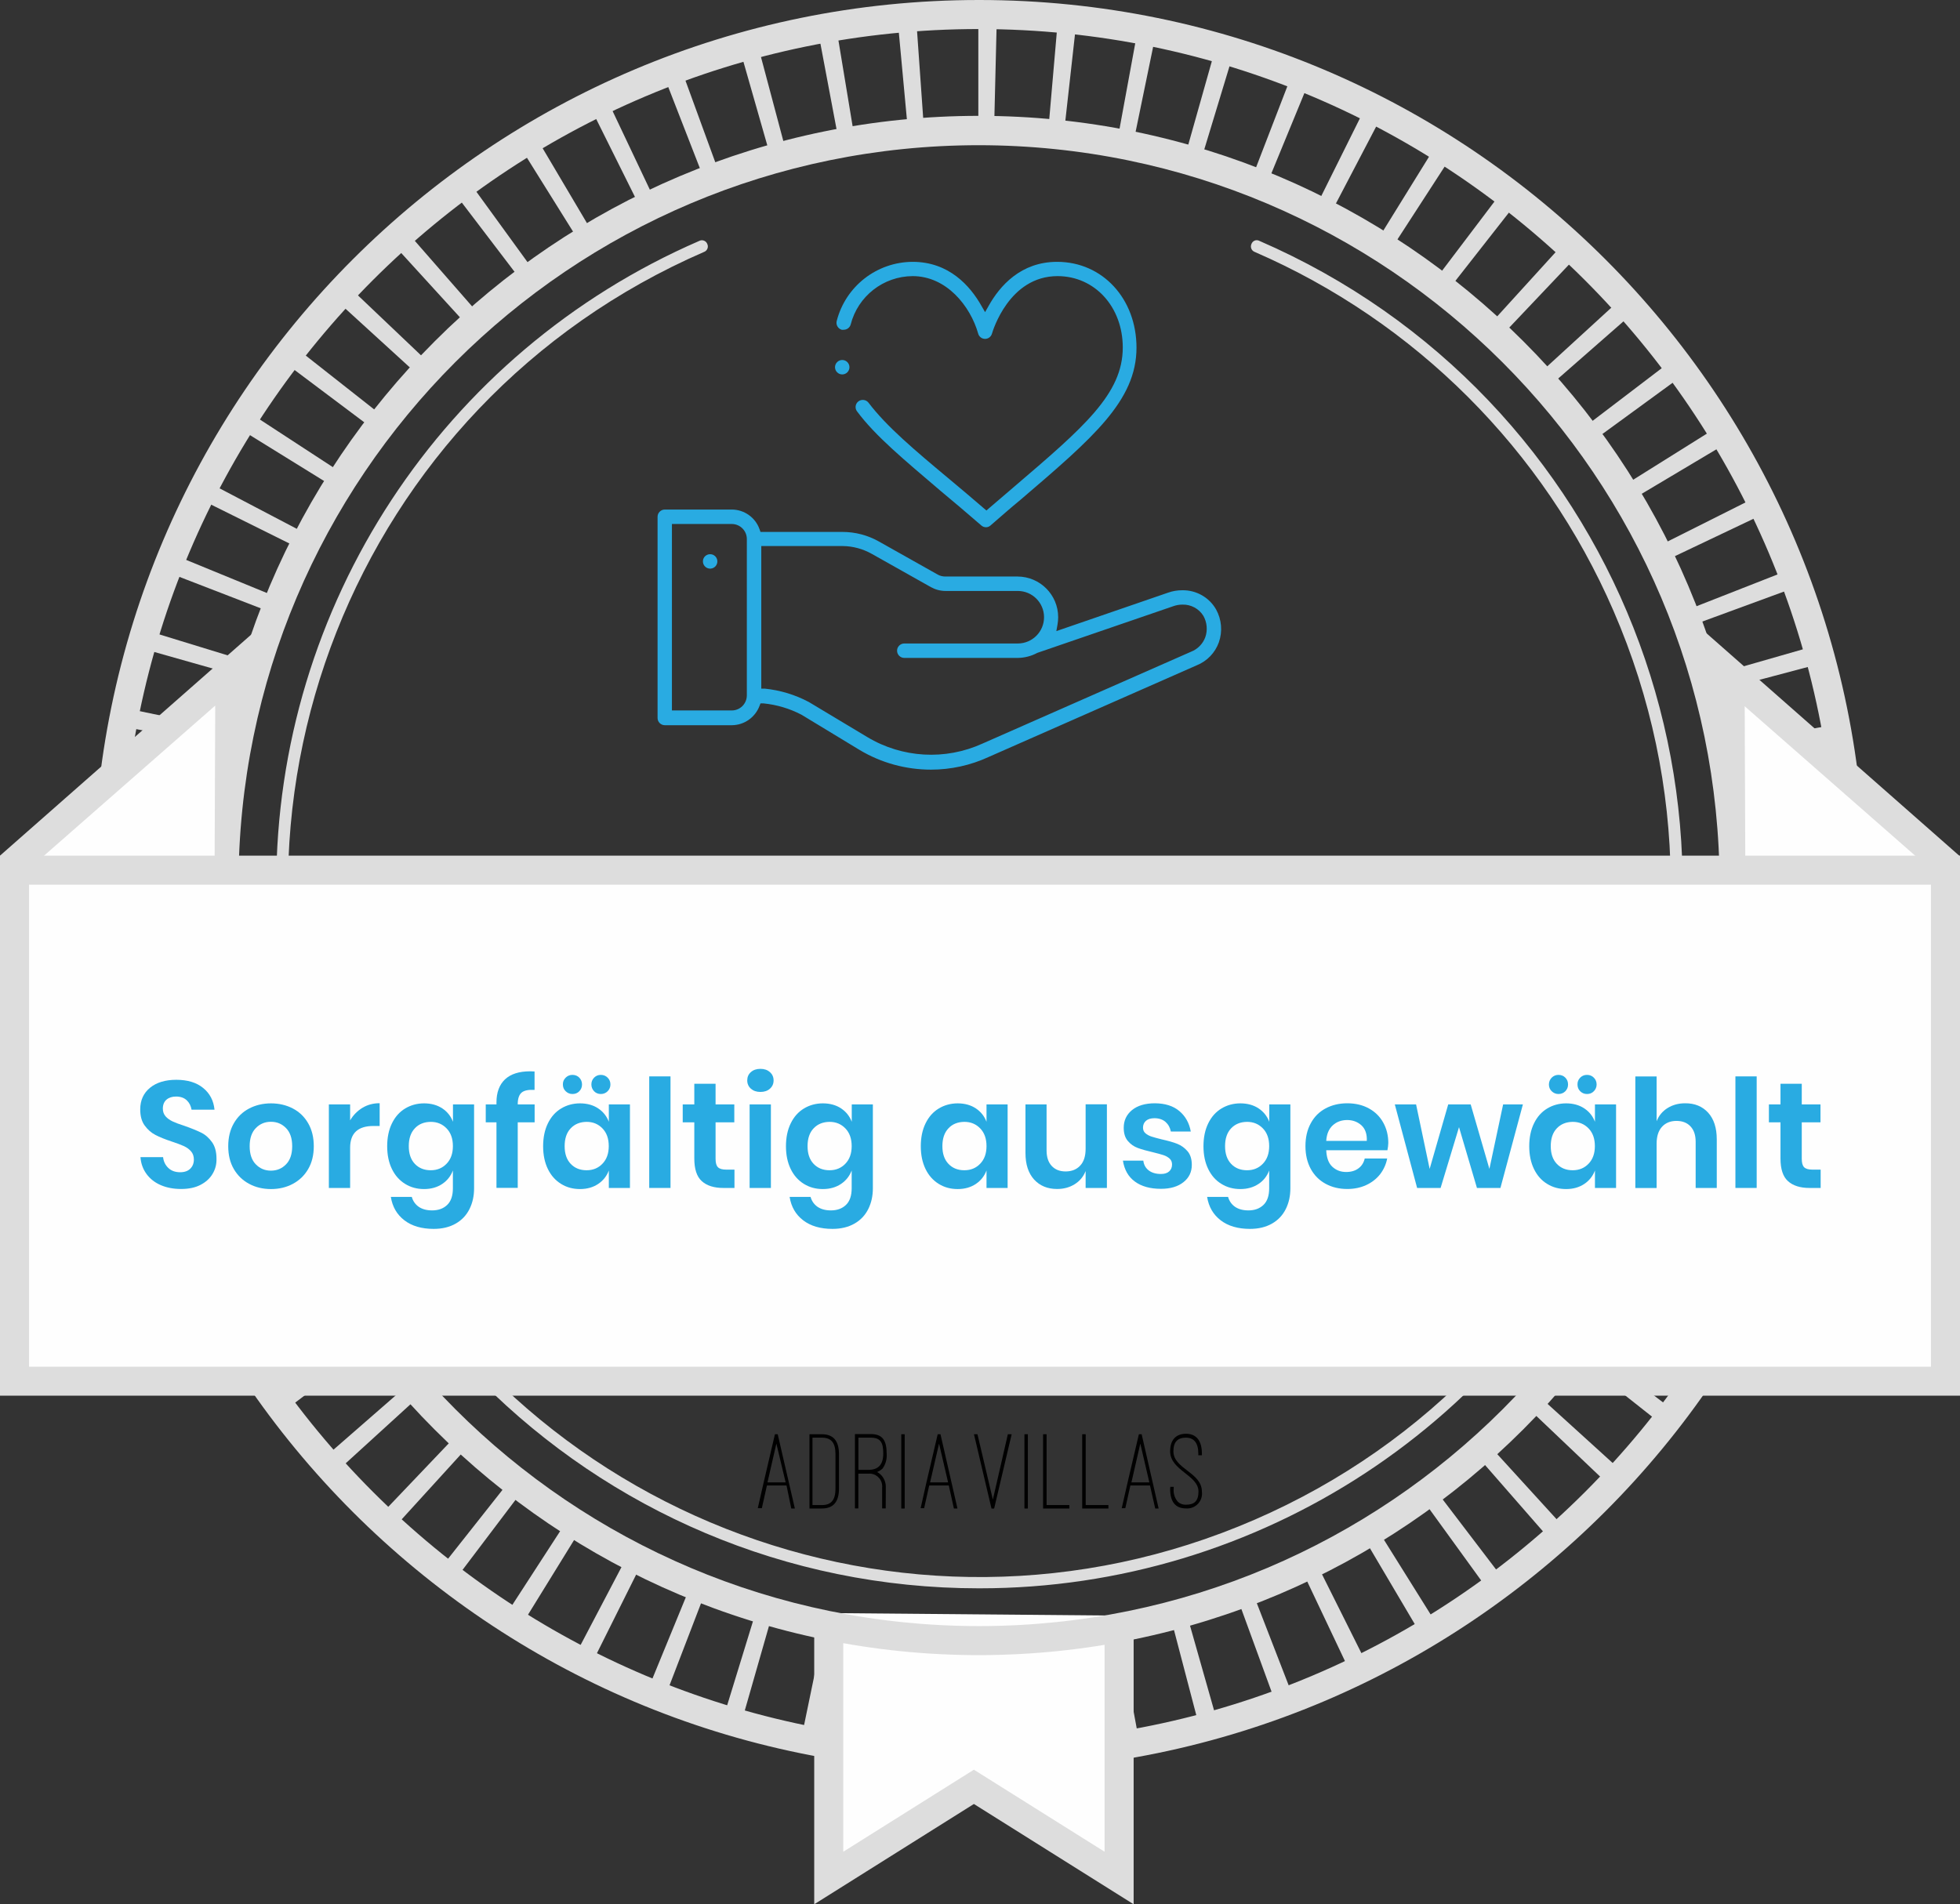
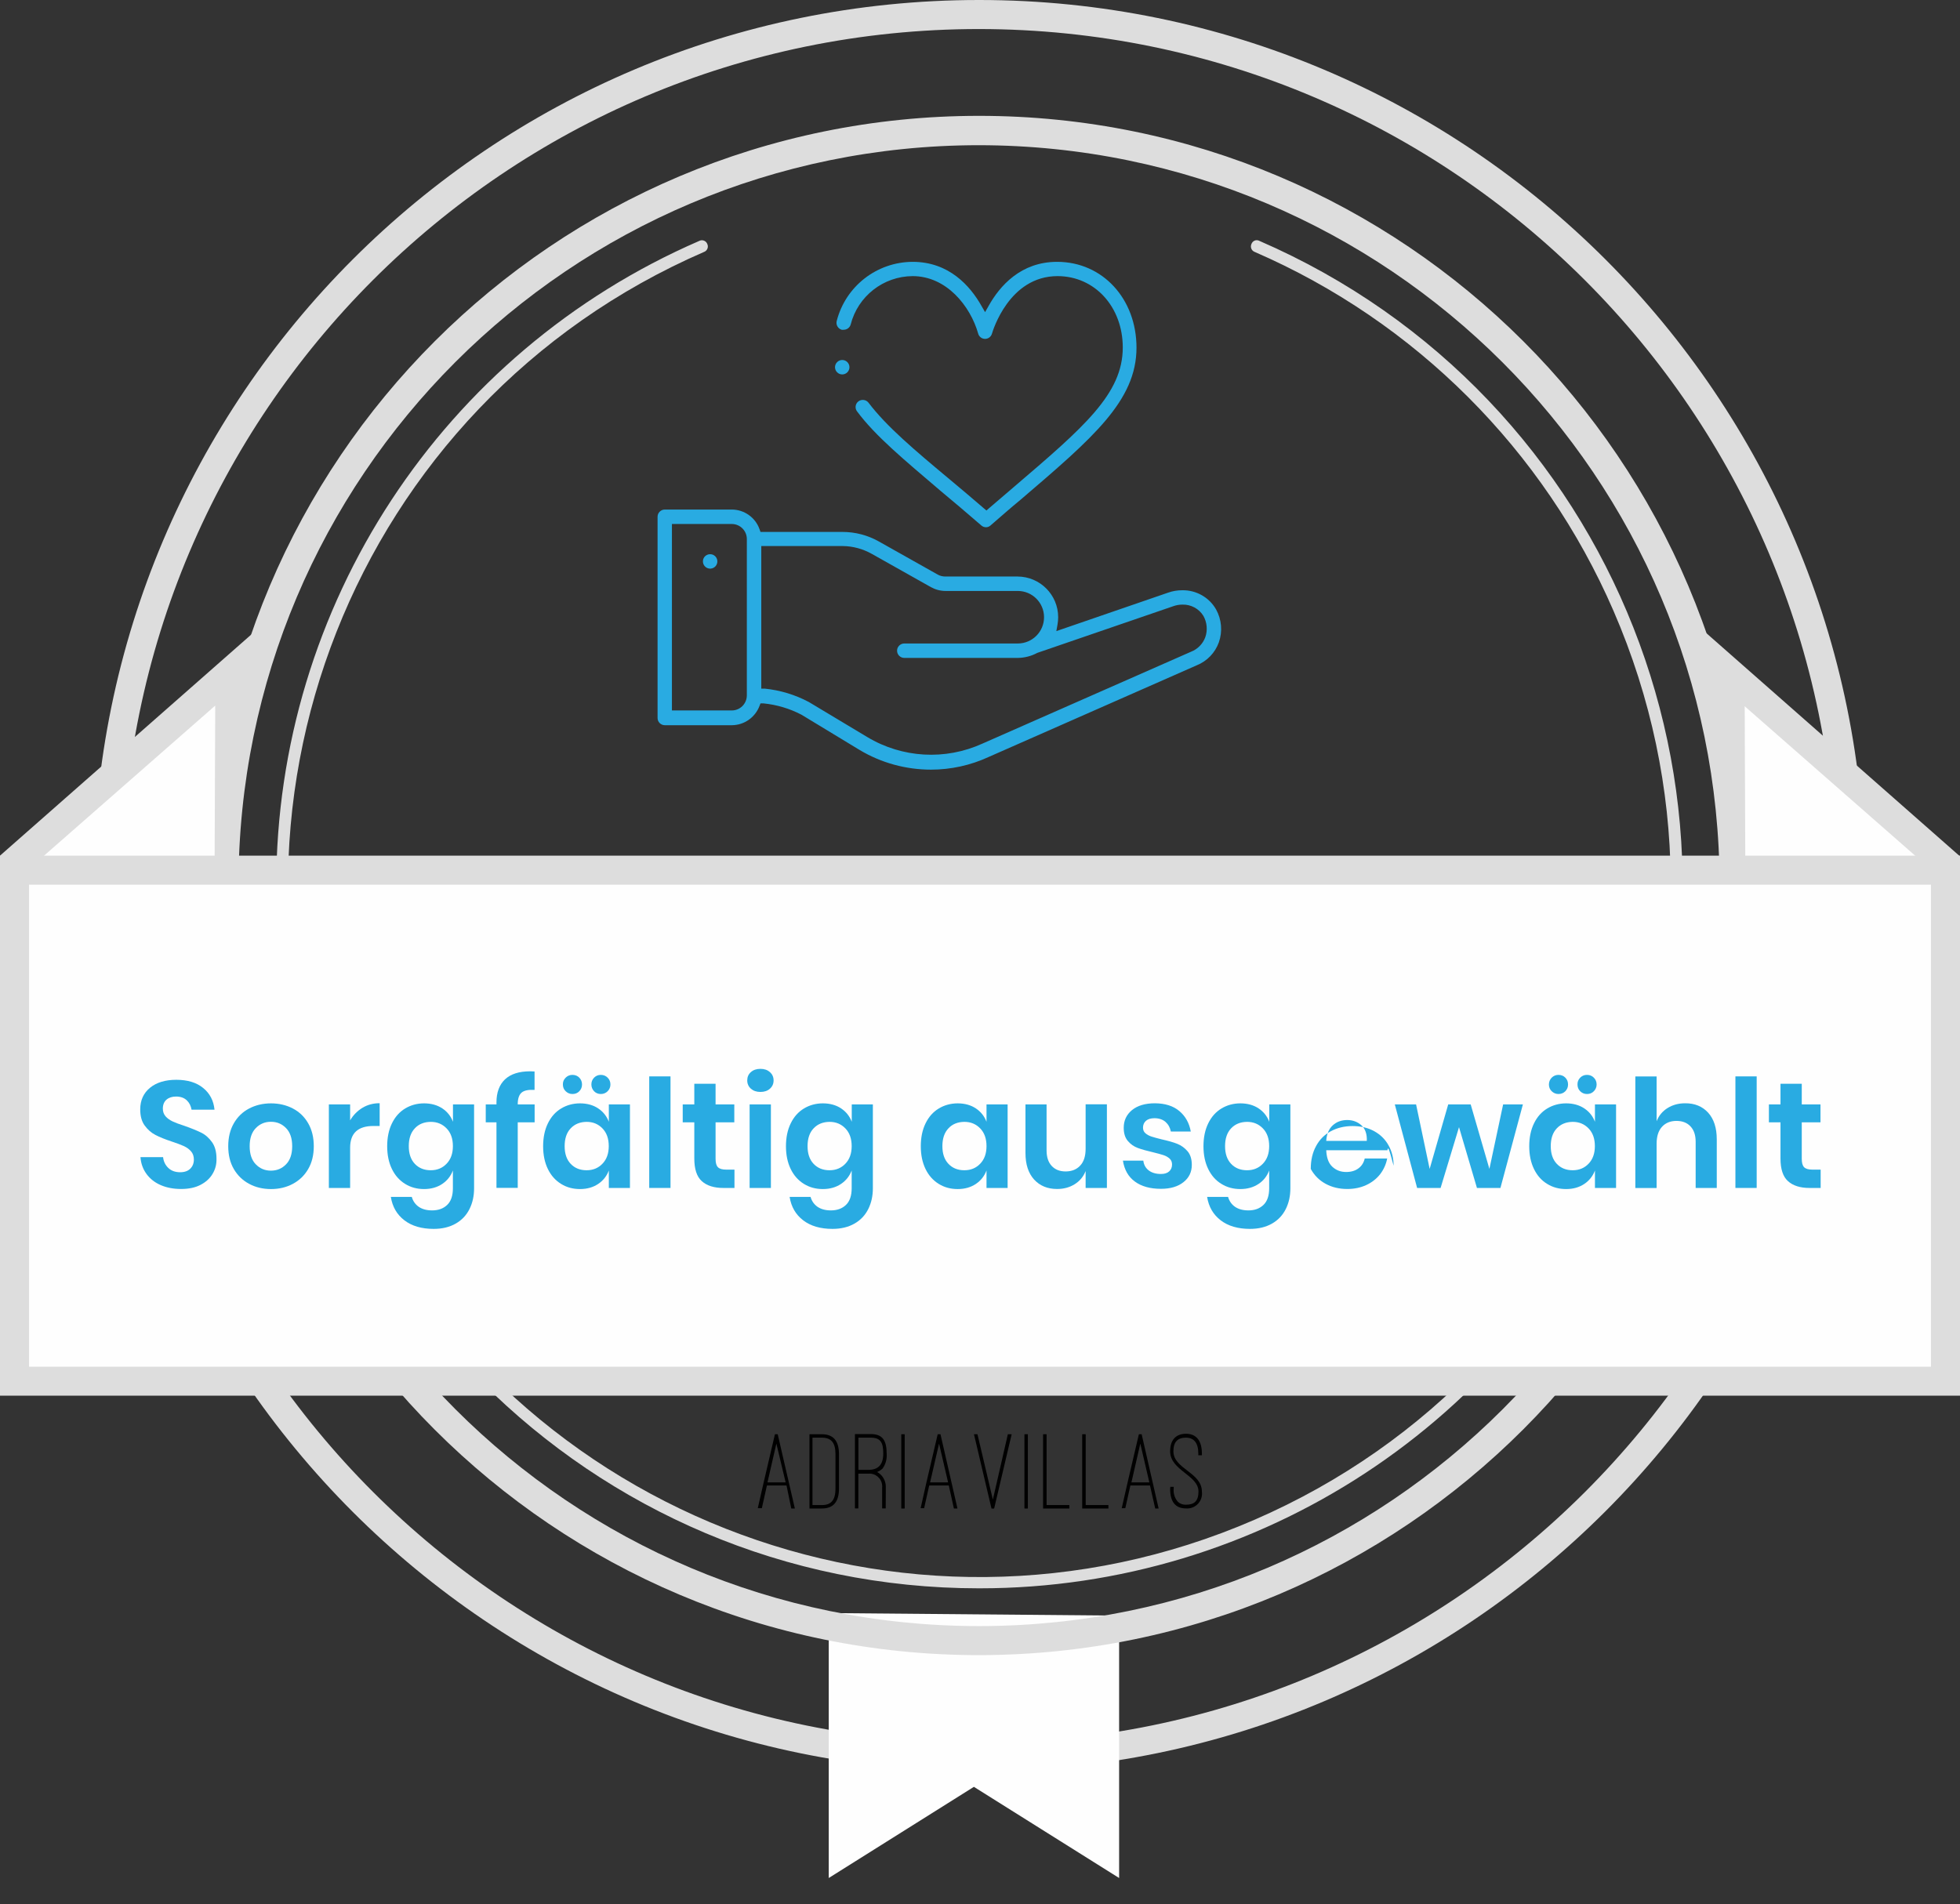
<svg xmlns="http://www.w3.org/2000/svg" version="1.1" id="Layer_1" x="0px" y="0px" viewBox="0 0 246.98 240" style="enable-background:new 0 0 246.98 240;" xml:space="preserve">
  <rect x="0" y="0" width="246.98" height="240" fill="#333333" stroke="none" />
  <style type="text/css">
	.st0{fill:#DDDDDD;}
	.st1{fill:#FEFEFE;}
	.st2{enable-background:new    ;}
	.st3{fill:#29ABE2;}
</style>
  <g id="Layer_2_1_">
    <g id="Layer_1-2">
      <path class="st0" d="M123.37,223.24c-61.65-0.01-111.62-49.98-111.61-111.63S61.74-0.01,123.39,0    C185.03,0.01,235,49.98,235,111.62C234.93,173.24,184.99,223.17,123.37,223.24z M123.37,3.66c-59.65,0-108,48.35-108,108    s48.35,108,108,108s108-48.35,108-108l0,0C231.33,52.03,183,3.7,123.37,3.66z" />
-       <path class="st0" d="M123.42,220.67L123.42,220.67c-0.76,0-1.52,0-2.27,0l0.27-13.17h2V220.67z M131.15,220.4l-0.91-13.14l2-0.17    l1.21,13.12C132.71,220.28,131.93,220.35,131.15,220.4z M113.37,220.22l-2.31-0.23l1.47-13.1c0.68,0.08,1.35,0.15,2,0.21    L113.37,220.22z M141.16,219.22l-2.14-13c0.68-0.11,1.35-0.23,2-0.36l2.41,13L141.16,219.22z M103.39,218.84    c-0.76-0.14-1.52-0.29-2.27-0.45l2.67-12.9c0.67,0.14,1.33,0.27,2,0.39L103.39,218.84z M151,217.14l-3.34-12.75    c0.67-0.17,1.33-0.35,2-0.54l3.6,12.68L151,217.14z M93.57,216.56l-2.24-0.66l3.87-12.6l2,0.58L93.57,216.56z M160.57,214.14    l-4.52-12.38c0.65-0.23,1.29-0.47,1.93-0.72l4.76,12.28L160.57,214.14z M84,213.36c-0.73-0.28-1.45-0.57-2.17-0.87l5-12.18    l1.89,0.76L84,213.36z M169.91,210.26l-5.64-11.9c0.61-0.3,1.23-0.59,1.84-0.9l5.89,11.79c-0.68,0.35-1.37,0.68-2.07,1.01H169.91z     M74.77,209.26c-0.7-0.34-1.39-0.7-2.07-1.06l6.12-11.66l1.83,0.93L74.77,209.26z M178.77,205.53l-6.7-11.34l1.74-1.06l7,11.2    c-0.67,0.42-1.33,0.83-2,1.22L178.77,205.53z M66,204.37c-0.66-0.41-1.32-0.82-2-1.24l7.17-11.06c0.58,0.38,1.15,0.74,1.74,1.1    L66,204.37z M187.23,200l-7.73-10.67c0.55-0.4,1.1-0.8,1.64-1.21l8,10.5C188.48,199.12,187.85,199.58,187.23,200z M57.67,198.67    l-1.84-1.42L64,186.91c0.53,0.42,1.07,0.84,1.62,1.25L57.67,198.67z M195.1,193.77l-8.67-9.93c0.51-0.44,1-0.9,1.52-1.36    l8.88,9.74L195.1,193.77z M49.93,192.24c-0.58-0.52-1.15-1.05-1.71-1.59l9.09-9.54c0.49,0.47,1,0.93,1.49,1.39L49.93,192.24z     M202.37,186.8l-9.55-9.08c0.47-0.5,0.94-1,1.4-1.5l9.78,8.88C203.43,185.67,202.9,186.24,202.37,186.8z M42.8,185.12    c-0.52-0.57-1-1.15-1.55-1.74l9.93-8.66c0.44,0.51,0.9,1,1.36,1.52L42.8,185.12z M209,179.2l-10.37-8.2l1.25-1.62l10.51,8    C209.92,178,209.45,178.59,209,179.2z M36.4,177.38c-0.47-0.61-0.93-1.24-1.38-1.86l10.67-7.73c0.39,0.55,0.8,1.1,1.21,1.64    L36.4,177.38z M214.84,171l-11-7.19c0.37-0.57,0.73-1.15,1.09-1.73l11.2,7C215.69,169.71,215.27,170.37,214.84,171z M30.67,169.09    c-0.41-0.67-0.81-1.33-1.2-2l11.33-6.72c0.35,0.59,0.7,1.17,1.06,1.75L30.67,169.09z M220,162.31l-11.67-6.12    c0.32-0.6,0.63-1.21,0.94-1.83l11.73,5.88C220.66,160.94,220.31,161.63,220,162.31z M25.81,160.31c-0.35-0.69-0.68-1.39-1-2.09    l11.9-5.64c0.29,0.62,0.59,1.23,0.89,1.83L25.81,160.31z M224.27,153.18l-12.18-5c0.26-0.63,0.52-1.27,0.77-1.91l12.23,4.73    c-0.28,0.74-0.57,1.47-0.87,2.18H224.27z M21.69,151.11c-0.29-0.72-0.56-1.45-0.82-2.18l12.37-4.51l0.72,1.92L21.69,151.11z     M227.63,143.69L215,139.82c0.2-0.66,0.39-1.31,0.58-2l12.67,3.61C228.08,142.2,227.86,143,227.63,143.69z M18.48,141.56    c-0.22-0.75-0.42-1.5-0.62-2.25L30.61,136c0.17,0.66,0.35,1.32,0.54,2L18.48,141.56z M230.14,133.93l-12.9-2.68    c0.14-0.67,0.27-1.34,0.4-2l13,2.4C230.45,132.41,230.3,133.17,230.14,133.93z M16.14,131.75c-0.14-0.76-0.28-1.52-0.4-2.29    l13-2.14c0.11,0.67,0.22,1.34,0.35,2L16.14,131.75z M231.73,124l-13.09-1.48c0.08-0.67,0.15-1.35,0.21-2l13.12,1.2    C231.9,122.45,231.82,123.21,231.73,124z M14.78,121.8c-0.07-0.77-0.13-1.54-0.19-2.32l13.14-0.93c0.05,0.68,0.11,1.36,0.17,2    L14.78,121.8z M232.4,113.96l-13.17-0.27c0-0.68,0-1.37,0-2v-0.2h13.18v0.2c0.02,0.7,0.01,1.48-0.01,2.25V113.96z M27.49,111.76    H14.31v-0.1c0-0.74,0-1.48,0-2.21l13.17,0.25c0,0.65,0,1.3,0,2L27.49,111.76z M219,104.61c-0.05-0.68-0.11-1.35-0.17-2l13.17-1.26    c0.07,0.77,0.13,1.54,0.19,2.32L219,104.61z M27.88,102.86l-13.12-1.19c0.07-0.77,0.15-1.54,0.23-2.31l13.1,1.47    C28,101.5,27.94,102.18,27.88,102.86z M217.96,95.86c-0.11-0.67-0.23-1.33-0.36-2l13-2.43c0.14,0.76,0.28,1.52,0.41,2.29    L217.96,95.86z M29.09,94.09l-13-2.39c0.14-0.77,0.29-1.53,0.45-2.29l12.9,2.67C29.33,92.75,29.21,93.42,29.09,94.09z     M216.09,87.17l-0.54-2l12.66-3.63c0.22,0.75,0.42,1.5,0.62,2.25L216.09,87.17z M31.09,85.47l-12.67-3.59    c0.21-0.74,0.43-1.49,0.66-2.23l12.59,3.86C31.47,84.16,31.28,84.82,31.09,85.47z M213.46,78.72c-0.23-0.64-0.47-1.27-0.72-1.91    L225,72c0.29,0.73,0.56,1.45,0.83,2.18L213.46,78.72z M33.9,77.07l-12.29-4.75c0.28-0.73,0.57-1.45,0.86-2.16l12.19,5    C34.4,75.79,34.15,76.43,33.9,77.07z M210.05,70.57c-0.29-0.62-0.59-1.23-0.9-1.83l11.78-5.91c0.35,0.69,0.69,1.39,1,2.09    L210.05,70.57z M37.48,69l-11.8-5.86c0.35-0.7,0.7-1.39,1.06-2.08l11.67,6.12C38.09,67.74,37.78,68.34,37.48,69z M205.89,62.82    c-0.35-0.59-0.7-1.17-1.06-1.75l11.18-7c0.41,0.65,0.81,1.31,1.21,2L205.89,62.82z M41.79,61.21l-11.2-6.93    c0.41-0.66,0.82-1.32,1.25-2l11,7.18C42.51,60.06,42.15,60.63,41.79,61.21z M201,55.37c-0.4-0.55-0.81-1.1-1.22-1.64l10.5-8    c0.46,0.61,0.93,1.23,1.38,1.86L201,55.37z M46.8,53.9L36.28,46c0.47-0.62,0.94-1.23,1.42-1.84l10.35,8.15    C47.63,52.81,47.21,53.36,46.8,53.9z M195.5,48.45c-0.45-0.51-0.9-1-1.36-1.52l9.72-8.9c0.53,0.58,1,1.15,1.55,1.74L195.5,48.45z     M52.5,47.09l-9.73-8.88c0.52-0.57,1-1.14,1.58-1.7l9.55,9.08c-0.52,0.49-0.99,0.99-1.45,1.5H52.5z M189.42,42.09l-1.5-1.4    l8.86-9.74c0.58,0.52,1.14,1.05,1.7,1.58L189.42,42.09z M58.71,40.82l-8.88-9.73l1.73-1.55l8.67,9.92    C59.72,39.9,59.22,40.36,58.71,40.82z M182.71,36.27L181.05,35L189,24.5c0.62,0.46,1.23,0.93,1.83,1.41L182.71,36.27z     M65.52,35.15l-8-10.5c0.62-0.47,1.24-0.93,1.86-1.38l7.74,10.66L65.52,35.15z M175.46,31.15L173.73,30l6.93-11.2    c0.66,0.41,1.32,0.82,2,1.24L175.46,31.15z M72.81,30.15L65.85,19c0.66-0.41,1.32-0.82,2-1.21l6.71,11.34L72.81,30.15z     M167.81,26.66L166,25.7l5.86-11.79c0.7,0.34,1.39,0.69,2.07,1.05L167.81,26.66z M80.52,25.84L74.63,14l2.09-1l5.64,11.9    c-0.61,0.31-1.23,0.61-1.83,0.92L80.52,25.84z M159.77,22.91l-1.9-0.76l4.74-12.29c0.73,0.28,1.45,0.57,2.17,0.87L159.77,22.91z     M88.6,22.25L83.83,10L86,9.13l4.52,12.38c-0.64,0.23-1.28,0.49-1.91,0.72L88.6,22.25z M151.42,19.92l-2-0.57L153,6.67    c0.75,0.21,1.5,0.43,2.24,0.66L151.42,19.92z M97,19.41L93.38,6.74c0.74-0.21,1.49-0.42,2.23-0.61L99,18.87    C98.33,19.04,97.67,19.22,97,19.41z M142.87,17.72c-0.67-0.14-1.33-0.27-2-0.39l2.39-13l2.28,0.44L142.87,17.72z M105.62,17.38    l-2.44-12.95L105.47,4l2.15,13C106.95,17.12,106.28,17.25,105.62,17.38L105.62,17.38z M134.12,16.33l-2-0.2L133.26,3    c0.77,0.07,1.55,0.15,2.32,0.24L134.12,16.33z M114.38,16.15L113.16,3l2.32-0.19L116.41,16C115.73,16,115.05,16.09,114.38,16.15    L114.38,16.15z M125.28,15.75h-2V2.56h0.15h2.17L125.28,15.75z" />
      <polygon class="st1" points="104.43,203.3 104.43,236.69 122.72,225.2 141.02,236.69 141.02,203.62   " />
-       <polygon class="st0" points="142.85,240 122.72,227.36 102.6,240 102.6,204.72 106.26,204.72 106.26,233.38 122.72,223.04     139.19,233.38 139.19,204.72 142.85,204.72   " />
      <path class="st0" d="M123.37,208.6c-53.57,0-97-43.43-97-97s43.43-97,97-97s97,43.43,97,97v0    C220.32,165.15,176.92,208.55,123.37,208.6z M123.37,18.3c-51.54,0-93.32,41.78-93.32,93.32s41.78,93.32,93.32,93.32    s93.32-41.78,93.32-93.32C216.63,60.1,174.89,18.36,123.37,18.3z" />
      <path class="st0" d="M123.37,200.18c-48.92,0-88.57-39.66-88.56-88.58c0-35.28,20.95-67.2,53.31-81.24    c0.35-0.18,0.79-0.04,0.97,0.31c0.01,0.02,0.02,0.04,0.03,0.07c0.18,0.36,0.03,0.8-0.33,0.98c-0.02,0.01-0.03,0.02-0.05,0.02    c-44.13,19.15-64.38,70.44-45.23,114.57s70.44,64.38,114.57,45.23s64.38-70.44,45.23-114.57c-8.79-20.27-24.96-36.44-45.23-45.23    c-0.37-0.15-0.55-0.58-0.4-0.95c0.01-0.02,0.01-0.03,0.02-0.05c0.14-0.37,0.54-0.56,0.91-0.42c0.03,0.01,0.06,0.02,0.09,0.04    c44.87,19.47,65.46,71.63,45.99,116.51c-14.04,32.37-45.96,53.31-81.24,53.31L123.37,200.18z" />
      <polygon class="st1" points="29.63,109.56 29.63,98.93 33.21,81.13 1.82,109.34   " />
      <polygon class="st0" points="2.46,110.55 0,107.84 35.04,77 29.89,100.69 29.9,110.1 27.04,110.07 27.12,88.93   " />
      <polygon class="st1" points="217.34,109.64 217.34,99.01 213.76,81.21 245.15,109.42   " />
      <polygon class="st0" points="244.51,110.63 246.97,107.92 211.93,77.08 217.08,100.77 217.07,110.18 219.93,110.15 219.85,89.01       " />
      <rect x="1.83" y="109.67" class="st1" width="243.32" height="64.41" />
      <path class="st0" d="M247,175.9H0v-68.06h247V175.9z M3.66,172.25h239.66V111.5H3.66V172.25z" />
      <g class="st2">
        <path class="st3" d="M26.79,147.94c-0.34,0.58-0.85,1.04-1.52,1.39c-0.67,0.35-1.49,0.52-2.45,0.52c-0.95,0-1.8-0.16-2.55-0.48     s-1.35-0.79-1.8-1.4s-0.71-1.32-0.77-2.13h2.85c0.06,0.54,0.28,1,0.66,1.36s0.87,0.54,1.49,0.54c0.56,0,0.98-0.15,1.28-0.45     c0.3-0.3,0.45-0.68,0.45-1.15c0-0.42-0.12-0.76-0.36-1.04c-0.24-0.27-0.54-0.49-0.91-0.66c-0.37-0.17-0.87-0.35-1.52-0.57     c-0.84-0.28-1.52-0.55-2.05-0.83c-0.53-0.27-0.98-0.67-1.36-1.19s-0.56-1.2-0.56-2.03c0-1.15,0.42-2.06,1.24-2.73s1.93-1,3.3-1     c1.42,0,2.55,0.34,3.39,1.03c0.84,0.68,1.32,1.6,1.43,2.74h-2.89c-0.08-0.48-0.28-0.88-0.61-1.19c-0.33-0.31-0.78-0.47-1.35-0.47     c-0.49,0-0.89,0.13-1.2,0.39c-0.3,0.26-0.46,0.64-0.46,1.13c0,0.39,0.12,0.72,0.35,0.98s0.53,0.47,0.89,0.64     c0.36,0.17,0.85,0.35,1.47,0.55c0.86,0.3,1.56,0.59,2.1,0.85s1,0.67,1.38,1.2c0.38,0.53,0.57,1.23,0.57,2.09     C27.3,146.74,27.13,147.37,26.79,147.94z" />
        <path class="st3" d="M36.91,139.71c0.82,0.43,1.46,1.05,1.93,1.87s0.7,1.78,0.7,2.88c0,1.1-0.23,2.06-0.7,2.87     s-1.11,1.43-1.93,1.87c-0.82,0.44-1.74,0.66-2.76,0.66s-1.95-0.22-2.76-0.66c-0.82-0.44-1.46-1.06-1.93-1.87     c-0.47-0.81-0.7-1.77-0.7-2.87c0-1.1,0.23-2.06,0.7-2.88c0.47-0.82,1.11-1.44,1.93-1.87s1.74-0.65,2.76-0.65     S36.09,139.28,36.91,139.71z M32.24,142.17c-0.52,0.53-0.78,1.29-0.78,2.29c0,1,0.26,1.76,0.78,2.29     c0.52,0.53,1.15,0.79,1.9,0.79c0.75,0,1.38-0.26,1.9-0.79c0.52-0.53,0.78-1.29,0.78-2.29c0-1-0.26-1.76-0.78-2.29     c-0.52-0.53-1.15-0.79-1.9-0.79C33.39,141.38,32.76,141.64,32.24,142.17z" />
        <path class="st3" d="M45.67,139.62c0.65-0.39,1.37-0.58,2.17-0.58v2.87h-0.78c-1.96,0-2.94,0.91-2.94,2.74v5.07h-2.68v-10.53     h2.68v2.01C44.51,140.54,45.03,140.01,45.67,139.62z" />
        <path class="st3" d="M55.73,139.69c0.63,0.42,1.08,0.98,1.35,1.69v-2.19h2.66v10.56c0,0.98-0.19,1.85-0.58,2.63     c-0.39,0.78-0.96,1.39-1.73,1.83s-1.69,0.67-2.78,0.67c-1.52,0-2.75-0.36-3.69-1.08c-0.94-0.72-1.51-1.7-1.71-2.95h2.64     c0.15,0.53,0.45,0.95,0.88,1.25c0.44,0.3,1,0.45,1.68,0.45c0.79,0,1.42-0.23,1.9-0.69c0.48-0.46,0.72-1.16,0.72-2.1v-2.24     c-0.27,0.71-0.72,1.28-1.35,1.7c-0.63,0.42-1.39,0.64-2.28,0.64s-1.68-0.21-2.39-0.65s-1.26-1.05-1.66-1.87     c-0.4-0.82-0.6-1.78-0.6-2.88c0-1.1,0.2-2.06,0.6-2.88c0.4-0.82,0.95-1.44,1.66-1.87s1.51-0.65,2.39-0.65     S55.09,139.27,55.73,139.69z M52.27,142.21c-0.51,0.54-0.76,1.29-0.76,2.24c0,0.95,0.25,1.69,0.76,2.23     c0.51,0.54,1.18,0.81,2.01,0.81c0.81,0,1.48-0.28,2-0.83c0.53-0.55,0.79-1.29,0.79-2.21c0-0.94-0.26-1.68-0.79-2.23     c-0.53-0.55-1.19-0.83-2-0.83C53.44,141.4,52.77,141.67,52.27,142.21z" />
        <path class="st3" d="M65.72,137.71c-0.32,0.28-0.48,0.77-0.48,1.46v0.02h2.13v2.26h-2.13v8.26h-2.68v-8.26h-1.35v-2.26h1.35     v-0.25c0-1.25,0.36-2.22,1.07-2.9c0.72-0.68,1.78-1.02,3.18-1.02c0.24,0,0.42,0.01,0.55,0.02v2.32     C66.59,137.32,66.04,137.43,65.72,137.71z" />
        <path class="st3" d="M75.37,139.69c0.63,0.42,1.08,0.98,1.35,1.69v-2.19h2.66v10.53h-2.66v-2.2c-0.27,0.71-0.72,1.28-1.35,1.7     c-0.63,0.42-1.39,0.64-2.28,0.64s-1.68-0.21-2.39-0.65s-1.26-1.05-1.66-1.87c-0.4-0.82-0.6-1.78-0.6-2.88     c0-1.1,0.2-2.06,0.6-2.88c0.4-0.82,0.95-1.44,1.66-1.87s1.51-0.65,2.39-0.65S74.74,139.27,75.37,139.69z M71.28,135.82     c0.23-0.23,0.52-0.35,0.85-0.35c0.35,0,0.65,0.12,0.87,0.35s0.34,0.52,0.34,0.86c0,0.33-0.11,0.61-0.34,0.85     s-0.52,0.35-0.87,0.35c-0.33,0-0.61-0.12-0.85-0.35s-0.35-0.52-0.35-0.85C70.92,136.34,71.04,136.06,71.28,135.82z M71.91,142.21     c-0.51,0.54-0.76,1.29-0.76,2.24c0,0.95,0.25,1.69,0.76,2.23c0.51,0.54,1.18,0.81,2.01,0.81c0.81,0,1.48-0.28,2-0.83     c0.53-0.55,0.79-1.29,0.79-2.21c0-0.94-0.26-1.68-0.79-2.23c-0.53-0.55-1.19-0.83-2-0.83C73.09,141.4,72.42,141.67,71.91,142.21z      M74.86,135.82c0.23-0.23,0.51-0.35,0.85-0.35c0.34,0,0.63,0.12,0.86,0.35c0.23,0.23,0.35,0.52,0.35,0.86     c0,0.33-0.12,0.61-0.35,0.85c-0.23,0.23-0.52,0.35-0.86,0.35c-0.34,0-0.63-0.12-0.85-0.35s-0.34-0.52-0.34-0.85     C74.52,136.34,74.63,136.06,74.86,135.82z" />
        <path class="st3" d="M84.49,135.66v14.06h-2.68v-14.06H84.49z" />
        <path class="st3" d="M92.55,147.42v2.3h-1.41c-1.18,0-2.08-0.29-2.71-0.86c-0.63-0.57-0.94-1.52-0.94-2.85v-4.56h-1.46v-2.26     h1.46v-2.6h2.68v2.6h2.36v2.26h-2.36v4.6c0,0.51,0.1,0.86,0.3,1.06c0.2,0.2,0.54,0.3,1.03,0.3H92.55z" />
        <path class="st3" d="M94.62,135.12c0.3-0.27,0.7-0.41,1.2-0.41s0.89,0.14,1.2,0.41c0.3,0.27,0.46,0.62,0.46,1.05     c0,0.42-0.15,0.76-0.46,1.04c-0.3,0.27-0.7,0.41-1.2,0.41s-0.89-0.14-1.2-0.41c-0.3-0.27-0.46-0.62-0.46-1.04     C94.16,135.74,94.31,135.39,94.62,135.12z M97.14,139.19v10.53h-2.68v-10.53H97.14z" />
        <path class="st3" d="M105.98,139.69c0.63,0.42,1.08,0.98,1.35,1.69v-2.19h2.66v10.56c0,0.98-0.19,1.85-0.58,2.63     c-0.39,0.78-0.96,1.39-1.73,1.83s-1.69,0.67-2.78,0.67c-1.52,0-2.75-0.36-3.69-1.08c-0.94-0.72-1.51-1.7-1.71-2.95h2.64     c0.15,0.53,0.45,0.95,0.88,1.25c0.44,0.3,1,0.45,1.68,0.45c0.79,0,1.42-0.23,1.9-0.69c0.48-0.46,0.72-1.16,0.72-2.1v-2.24     c-0.27,0.71-0.72,1.28-1.35,1.7c-0.63,0.42-1.39,0.64-2.28,0.64s-1.68-0.21-2.39-0.65s-1.26-1.05-1.66-1.87     c-0.4-0.82-0.6-1.78-0.6-2.88c0-1.1,0.2-2.06,0.6-2.88c0.4-0.82,0.95-1.44,1.66-1.87s1.51-0.65,2.39-0.65     S105.35,139.27,105.98,139.69z M102.52,142.21c-0.51,0.54-0.76,1.29-0.76,2.24c0,0.95,0.25,1.69,0.76,2.23     c0.51,0.54,1.18,0.81,2.01,0.81c0.81,0,1.48-0.28,2-0.83c0.53-0.55,0.79-1.29,0.79-2.21c0-0.94-0.26-1.68-0.79-2.23     c-0.53-0.55-1.19-0.83-2-0.83C103.7,141.4,103.03,141.67,102.52,142.21z" />
        <path class="st3" d="M122.96,139.69c0.63,0.42,1.08,0.98,1.35,1.69v-2.19h2.66v10.53h-2.66v-2.2c-0.27,0.71-0.72,1.28-1.35,1.7     c-0.63,0.42-1.39,0.64-2.28,0.64s-1.68-0.21-2.39-0.65s-1.26-1.05-1.66-1.87c-0.4-0.82-0.6-1.78-0.6-2.88     c0-1.1,0.2-2.06,0.6-2.88c0.4-0.82,0.95-1.44,1.66-1.87s1.51-0.65,2.39-0.65S122.33,139.27,122.96,139.69z M119.51,142.21     c-0.51,0.54-0.76,1.29-0.76,2.24c0,0.95,0.25,1.69,0.76,2.23c0.51,0.54,1.18,0.81,2.01,0.81c0.81,0,1.48-0.28,2-0.83     c0.53-0.55,0.79-1.29,0.79-2.21c0-0.94-0.26-1.68-0.79-2.23c-0.53-0.55-1.19-0.83-2-0.83     C120.68,141.4,120.01,141.67,119.51,142.21z" />
        <path class="st3" d="M139.48,139.19v10.53h-2.68v-2.13c-0.28,0.71-0.74,1.26-1.38,1.66c-0.64,0.4-1.38,0.6-2.21,0.6     c-1.22,0-2.18-0.4-2.91-1.2c-0.72-0.8-1.08-1.91-1.08-3.34v-6.12h2.66v5.81c0,0.84,0.22,1.49,0.65,1.95     c0.43,0.46,1.01,0.69,1.75,0.69c0.77,0,1.39-0.25,1.84-0.74c0.46-0.49,0.68-1.2,0.68-2.13v-5.59H139.48z" />
        <path class="st3" d="M148.61,140.03c0.77,0.65,1.25,1.51,1.44,2.58h-2.51c-0.1-0.51-0.33-0.91-0.68-1.22     c-0.35-0.3-0.82-0.46-1.39-0.46c-0.46,0-0.81,0.11-1.06,0.32c-0.25,0.22-0.38,0.51-0.38,0.87c0,0.29,0.1,0.53,0.3,0.7     c0.2,0.18,0.46,0.32,0.76,0.42c0.3,0.1,0.74,0.22,1.31,0.36c0.8,0.18,1.45,0.36,1.95,0.56s0.93,0.51,1.29,0.93     c0.36,0.42,0.54,1,0.54,1.72c0,0.9-0.35,1.63-1.05,2.18c-0.7,0.56-1.65,0.84-2.84,0.84c-1.37,0-2.46-0.31-3.29-0.92     s-1.32-1.49-1.5-2.63h2.57c0.06,0.52,0.29,0.93,0.68,1.23s0.91,0.45,1.54,0.45c0.46,0,0.8-0.11,1.04-0.33     c0.24-0.22,0.36-0.51,0.36-0.87c0-0.3-0.1-0.55-0.31-0.74c-0.21-0.19-0.47-0.34-0.78-0.44s-0.75-0.22-1.32-0.36     c-0.79-0.18-1.42-0.36-1.91-0.54c-0.49-0.18-0.91-0.48-1.25-0.88c-0.35-0.41-0.52-0.96-0.52-1.67c0-0.91,0.35-1.65,1.04-2.22     c0.7-0.57,1.66-0.86,2.89-0.86C146.82,139.06,147.84,139.38,148.61,140.03z" />
        <path class="st3" d="M158.59,139.69c0.63,0.42,1.08,0.98,1.35,1.69v-2.19h2.66v10.56c0,0.98-0.19,1.85-0.58,2.63     c-0.39,0.78-0.96,1.39-1.73,1.83s-1.69,0.67-2.78,0.67c-1.52,0-2.75-0.36-3.69-1.08c-0.94-0.72-1.51-1.7-1.71-2.95h2.64     c0.15,0.53,0.45,0.95,0.88,1.25c0.44,0.3,1,0.45,1.68,0.45c0.79,0,1.42-0.23,1.9-0.69c0.48-0.46,0.72-1.16,0.72-2.1v-2.24     c-0.27,0.71-0.71,1.28-1.35,1.7c-0.63,0.42-1.39,0.64-2.28,0.64s-1.68-0.21-2.39-0.65c-0.71-0.43-1.26-1.05-1.66-1.87     c-0.4-0.82-0.6-1.78-0.6-2.88c0-1.1,0.2-2.06,0.6-2.88c0.4-0.82,0.95-1.44,1.66-1.87c0.71-0.43,1.51-0.65,2.39-0.65     S157.96,139.27,158.59,139.69z M155.13,142.21c-0.51,0.54-0.76,1.29-0.76,2.24c0,0.95,0.25,1.69,0.76,2.23s1.18,0.81,2.01,0.81     c0.81,0,1.48-0.28,2-0.83c0.53-0.55,0.79-1.29,0.79-2.21c0-0.94-0.26-1.68-0.79-2.23c-0.53-0.55-1.19-0.83-2-0.83     C156.31,141.4,155.64,141.67,155.13,142.21z" />
-         <path class="st3" d="M174.83,144.97h-7.71c0.04,0.94,0.29,1.63,0.76,2.07s1.05,0.67,1.75,0.67c0.62,0,1.14-0.15,1.55-0.46     c0.41-0.3,0.67-0.72,0.79-1.24h2.83c-0.14,0.73-0.44,1.39-0.89,1.98c-0.46,0.58-1.04,1.04-1.76,1.37     c-0.72,0.33-1.51,0.49-2.38,0.49c-1.03,0-1.94-0.22-2.74-0.66c-0.8-0.44-1.42-1.06-1.86-1.87c-0.44-0.81-0.67-1.77-0.67-2.87     c0-1.1,0.22-2.06,0.67-2.88c0.44-0.82,1.06-1.44,1.86-1.87s1.71-0.65,2.74-0.65c1.04,0,1.95,0.22,2.73,0.65s1.38,1.02,1.8,1.78     c0.42,0.75,0.64,1.61,0.64,2.57C174.93,144.32,174.9,144.63,174.83,144.97z M171.56,141.83c-0.49-0.44-1.09-0.67-1.8-0.67     c-0.72,0-1.33,0.22-1.82,0.67s-0.77,1.1-0.82,1.96h5.11C172.27,142.93,172.04,142.28,171.56,141.83z" />
+         <path class="st3" d="M174.83,144.97h-7.71c0.04,0.94,0.29,1.63,0.76,2.07s1.05,0.67,1.75,0.67c0.62,0,1.14-0.15,1.55-0.46     c0.41-0.3,0.67-0.72,0.79-1.24h2.83c-0.14,0.73-0.44,1.39-0.89,1.98c-0.46,0.58-1.04,1.04-1.76,1.37     c-0.72,0.33-1.51,0.49-2.38,0.49c-1.03,0-1.94-0.22-2.74-0.66c-0.8-0.44-1.42-1.06-1.86-1.87c0-1.1,0.22-2.06,0.67-2.88c0.44-0.82,1.06-1.44,1.86-1.87s1.71-0.65,2.74-0.65c1.04,0,1.95,0.22,2.73,0.65s1.38,1.02,1.8,1.78     c0.42,0.75,0.64,1.61,0.64,2.57C174.93,144.32,174.9,144.63,174.83,144.97z M171.56,141.83c-0.49-0.44-1.09-0.67-1.8-0.67     c-0.72,0-1.33,0.22-1.82,0.67s-0.77,1.1-0.82,1.96h5.11C172.27,142.93,172.04,142.28,171.56,141.83z" />
        <path class="st3" d="M191.9,139.19l-2.83,10.53h-2.96l-2.26-7.66l-2.32,7.66h-2.96l-2.81-10.53h2.68l1.71,8.13l2.34-8.13h2.83     l2.36,8.13l1.73-8.13H191.9z" />
        <path class="st3" d="M199.63,139.69c0.63,0.42,1.08,0.98,1.35,1.69v-2.19h2.66v10.53h-2.66v-2.2c-0.27,0.71-0.72,1.28-1.35,1.7     c-0.63,0.42-1.39,0.64-2.28,0.64s-1.68-0.21-2.39-0.65c-0.71-0.43-1.26-1.05-1.66-1.87c-0.4-0.82-0.6-1.78-0.6-2.88     c0-1.1,0.2-2.06,0.6-2.88s0.95-1.44,1.66-1.87c0.71-0.43,1.51-0.65,2.39-0.65S199,139.27,199.63,139.69z M195.53,135.82     c0.23-0.23,0.52-0.35,0.85-0.35c0.35,0,0.65,0.12,0.87,0.35c0.23,0.23,0.34,0.52,0.34,0.86c0,0.33-0.11,0.61-0.34,0.85     c-0.23,0.23-0.52,0.35-0.87,0.35c-0.33,0-0.61-0.12-0.85-0.35s-0.35-0.52-0.35-0.85C195.18,136.34,195.3,136.06,195.53,135.82z      M196.17,142.21c-0.51,0.54-0.76,1.29-0.76,2.24c0,0.95,0.25,1.69,0.76,2.23c0.51,0.54,1.18,0.81,2.01,0.81     c0.81,0,1.48-0.28,2-0.83c0.53-0.55,0.79-1.29,0.79-2.21c0-0.94-0.26-1.68-0.79-2.23c-0.53-0.55-1.19-0.83-2-0.83     C197.35,141.4,196.68,141.67,196.17,142.21z M199.12,135.82c0.23-0.23,0.51-0.35,0.86-0.35s0.63,0.12,0.86,0.35     s0.35,0.52,0.35,0.86c0,0.33-0.12,0.61-0.35,0.85s-0.52,0.35-0.86,0.35s-0.63-0.12-0.86-0.35c-0.23-0.23-0.34-0.52-0.34-0.85     C198.77,136.34,198.89,136.06,199.12,135.82z" />
        <path class="st3" d="M215.25,140.24c0.72,0.8,1.08,1.92,1.08,3.36v6.12h-2.66v-5.81c0-0.84-0.21-1.48-0.65-1.95     c-0.43-0.46-1.02-0.69-1.77-0.69c-0.76,0-1.37,0.25-1.82,0.74s-0.68,1.2-0.68,2.13v5.59h-2.68v-14.06h2.68v5.64     c0.28-0.71,0.74-1.26,1.38-1.66c0.64-0.4,1.38-0.6,2.21-0.6C213.56,139.04,214.52,139.44,215.25,140.24z" />
        <path class="st3" d="M221.36,135.66v14.06h-2.68v-14.06H221.36z" />
        <path class="st3" d="M229.42,147.42v2.3h-1.41c-1.18,0-2.08-0.29-2.71-0.86c-0.63-0.57-0.94-1.52-0.94-2.85v-4.56h-1.46v-2.26     h1.46v-2.6h2.68v2.6h2.36v2.26h-2.36v4.6c0,0.51,0.1,0.86,0.3,1.06c0.2,0.2,0.54,0.3,1.03,0.3H229.42z" />
      </g>
      <path d="M118.33,181.94l1.14,4.89h-2.27L118.33,181.94z M120.2,190.12h0.45l-2.14-9.36h-0.35l-1.42,6.07l0,0l-0.73,3.25h0.44    l0.64-2.86h2.47L120.2,190.12z M114,180.76h-0.43v9.36H114L114,180.76z M108.17,181.19h1.53c1.24,0,1.6,0.58,1.6,2    s-0.64,2.06-1.88,2.06h-1.25V181.19z M111.62,187.51c0.03-0.61-0.19-1.21-0.63-1.65c-0.14-0.14-0.3-0.25-0.47-0.34    c0.25-0.1,0.49-0.25,0.69-0.43c0.39-0.54,0.57-1.2,0.52-1.86c0-1.71-0.53-2.49-2-2.49h-2v9.37h0.43v-4.38h1.25    c0.89-0.08,1.67,0.57,1.75,1.45c0.01,0.11,0.01,0.22,0,0.33v2.6h0.45L111.62,187.51z M103.55,181.19c1.21,0,1.73,0.65,1.73,2.1    v4.3c0,1.45-0.52,2.1-1.73,2.1h-1.17v-8.5L103.55,181.19z M103.55,190.12c1.49,0,2.17-0.86,2.17-2.53v-4.3    c0-1.67-0.68-2.53-2.17-2.53H102v9.36H103.55z M97.83,181.94l1.17,4.89h-2.29L97.83,181.94z M99.71,190.12h0.45L98,180.76h-0.35    l-1.42,6.07l0,0l-0.74,3.25H96l0.64-2.86h2.47L99.71,190.12z" />
      <path d="M147.45,187.64c0,1.65,0.67,2.47,2,2.47c1.03,0.08,1.93-0.69,2.01-1.72c0.01-0.14,0.01-0.28-0.01-0.41    c0-2.4-3.59-2.85-3.59-5.07c0-1.21,0.57-1.72,1.57-1.72s1.57,0.64,1.57,2v0.22h0.45v-0.22c0-1.61-0.7-2.49-2-2.49s-2,0.81-2,2.21    c0,2.42,3.57,3,3.57,5.07c0,1.24-0.57,1.66-1.57,1.66c-0.36,0.02-0.72-0.1-1-0.34c-0.42-0.46-0.62-1.08-0.55-1.7v-0.21h-0.43    L147.45,187.64z M143.69,181.94l1.14,4.89h-2.26L143.69,181.94z M145.57,190.12H146l-2.14-9.36h-0.35l-1.42,6.07l0,0l-0.74,3.25    h0.45l0.64-2.86h2.47L145.57,190.12z M139.67,189.69h-2.86v-8.93h-0.44v9.36h3.3V189.69z M134.75,189.69h-2.87v-8.93h-0.44v9.36    h3.31V189.69z M129.52,180.76h-0.43v9.36h0.43V180.76z M123.17,180.76h-0.44l2.21,9.37h0.33l2.21-9.37H127l-1.89,8.24    L123.17,180.76z" />
      <path class="st3" d="M89.39,71.66c-0.5-0.05-0.86-0.5-0.81-1c0.04-0.43,0.38-0.76,0.81-0.81c0.5-0.05,0.95,0.31,1,0.81    s-0.31,0.95-0.81,1C89.52,71.67,89.45,71.67,89.39,71.66z" />
      <path class="st3" d="M117.32,97c-3.17,0-6.28-0.85-9-2.48L101,90.08c-1.49-0.78-3.11-1.26-4.78-1.43h-0.39l-0.14,0.36    c-0.56,1.43-1.93,2.38-3.47,2.39h-8.45c-0.5,0-0.91-0.41-0.91-0.91v0V65.13c0-0.5,0.41-0.91,0.91-0.91h0h8.44    c1.57,0,2.98,1,3.5,2.48l0.12,0.34h10.32c1.61,0,3.19,0.41,4.59,1.2l7.43,4.18c0.29,0.16,0.61,0.24,0.94,0.24h9.11    c2.83,0.01,5.12,2.3,5.12,5.13c0,0.3-0.03,0.61-0.08,0.91l-0.15,0.84l14.06-4.84c0.58-0.21,1.19-0.31,1.8-0.31    c1.76-0.03,3.4,0.89,4.27,2.42c0.7,1.27,0.83,2.77,0.35,4.14c-0.47,1.32-1.49,2.38-2.79,2.9l-26.26,11.57    C122.28,96.46,119.81,97,117.32,97z M95.93,86.79h0.44c1.95,0.2,3.83,0.77,5.56,1.69l7.35,4.41c4.41,2.65,9.83,2.96,14.51,0.83    l26.29-11.58c0.83-0.32,1.49-0.99,1.8-1.83c0.31-0.89,0.22-1.87-0.24-2.69c-0.56-0.91-1.57-1.45-2.64-1.42    c-0.4,0-0.8,0.07-1.18,0.21l-17.1,5.87c-0.76,0.41-1.61,0.63-2.47,0.64h-14.3c-0.5,0-0.91-0.41-0.91-0.91s0.41-0.91,0.91-0.91    c0,0,0,0,0,0h14.3c1.83,0,3.31-1.48,3.31-3.31c0-1.83-1.48-3.31-3.31-3.31h-9.11c-0.64,0-1.27-0.17-1.83-0.48l-7.43-4.18    c-1.13-0.64-2.4-0.99-3.7-1H95.93V86.79z M84.67,89.54h7.54c1.05,0,1.89-0.84,1.9-1.89V67.94c0-1.05-0.85-1.9-1.9-1.9l0,0h-7.54    V89.54z" />
      <path class="st3" d="M124.25,66.45c-0.22,0-0.44-0.08-0.6-0.23c-1.8-1.56-3.5-3-5.1-4.33C114,58,110.34,55,108,51.85    c-0.15-0.19-0.21-0.43-0.18-0.67c0.07-0.5,0.53-0.84,1.03-0.77c0.23,0.03,0.45,0.16,0.59,0.34c2.27,3,5.83,6,10.34,9.76    c1.33,1.11,2.73,2.29,4.19,3.55l0.33,0.28l0.32-0.28l3.12-2.67c8.86-7.57,13.74-11.75,13.74-17.59c0-5.13-3.53-9-8.22-9    c-6.12,0-8.17,6.94-8.26,7.24c-0.13,0.48-0.62,0.77-1.1,0.64c-0.31-0.08-0.56-0.33-0.64-0.64c-1-3.49-4-7.24-8.26-7.24    c-3.69,0.02-6.9,2.53-7.81,6.11c-0.11,0.38-0.47,0.65-0.87,0.65c-0.09,0.01-0.17,0.01-0.26,0c-0.48-0.14-0.76-0.65-0.62-1.13    c1.13-4.36,5.05-7.41,9.56-7.43c4.56,0,7.24,3,8.69,5.58l0.44,0.76l0.43-0.76C126,36,128.65,33,133.21,33c5.72,0,10,4.65,10,10.82    c0,6.68-5.49,11.36-14.57,19.13c-1.22,1-2.5,2.13-3.84,3.29C124.65,66.37,124.45,66.45,124.25,66.45z" />
      <path class="st3" d="M106.13,47.19c-0.5,0-0.91-0.41-0.91-0.91s0.41-0.91,0.91-0.91c0.5,0,0.91,0.41,0.91,0.91    S106.63,47.19,106.13,47.19L106.13,47.19z" />
    </g>
  </g>
</svg>